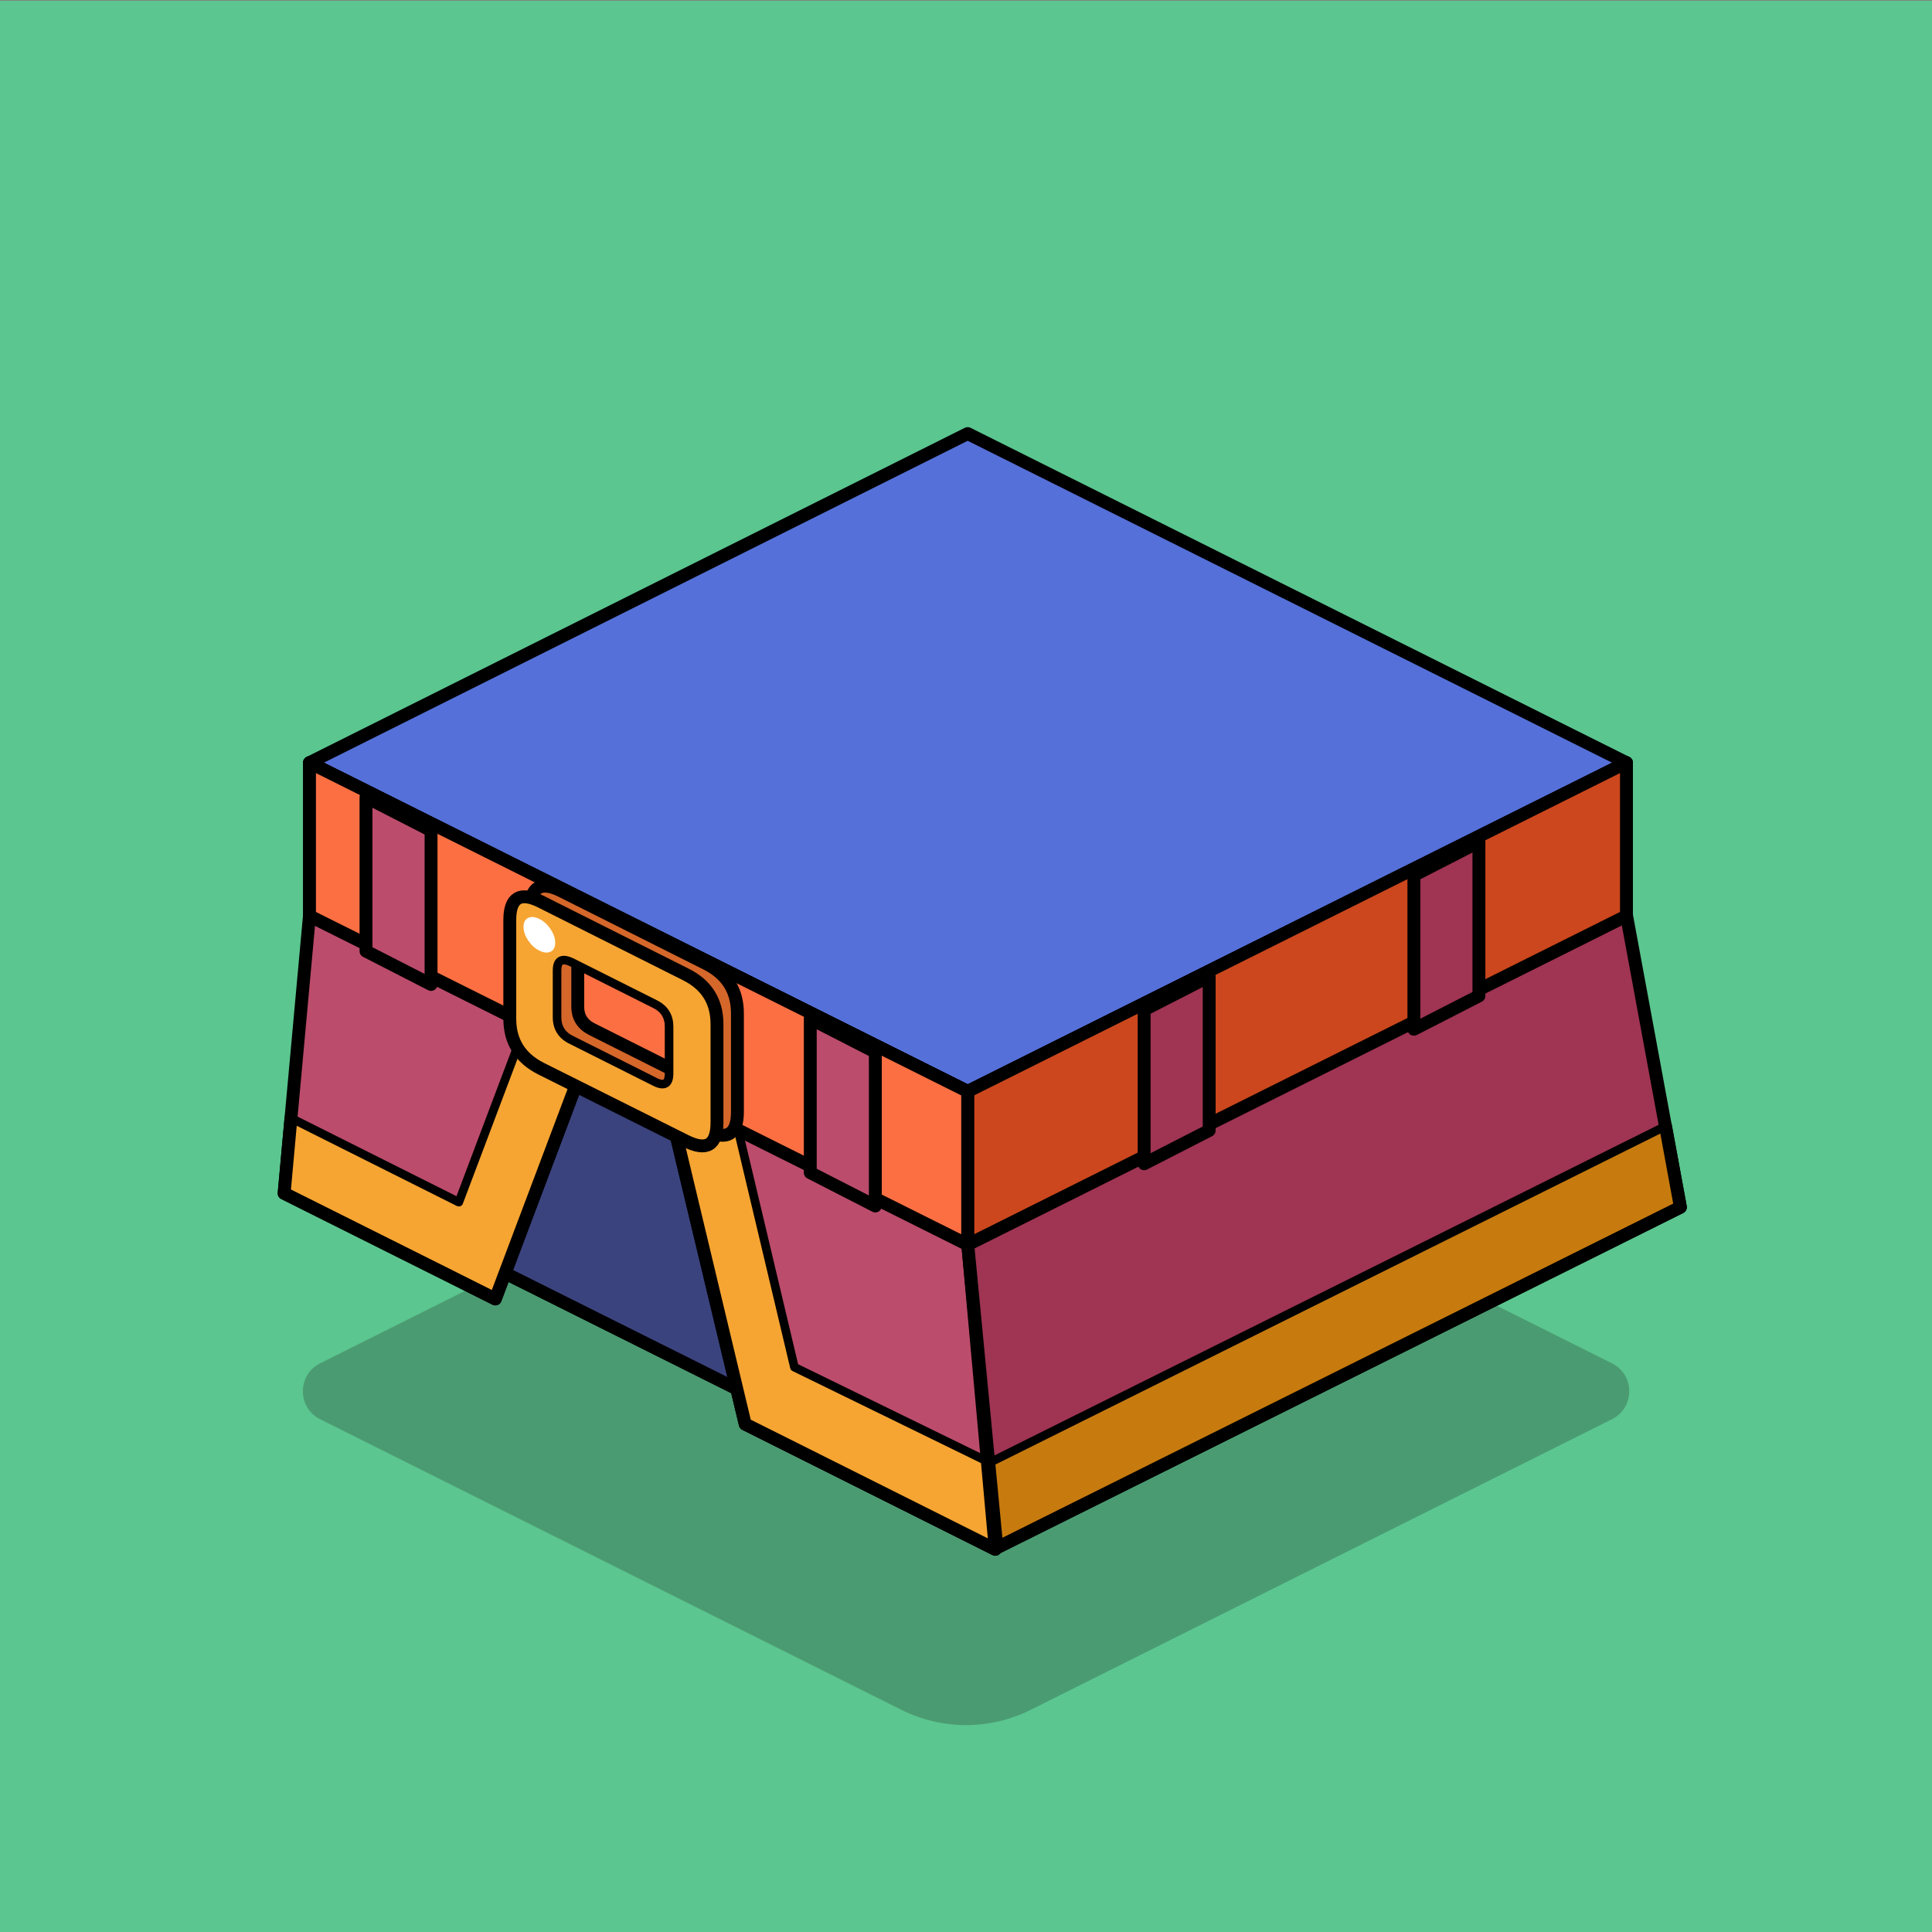
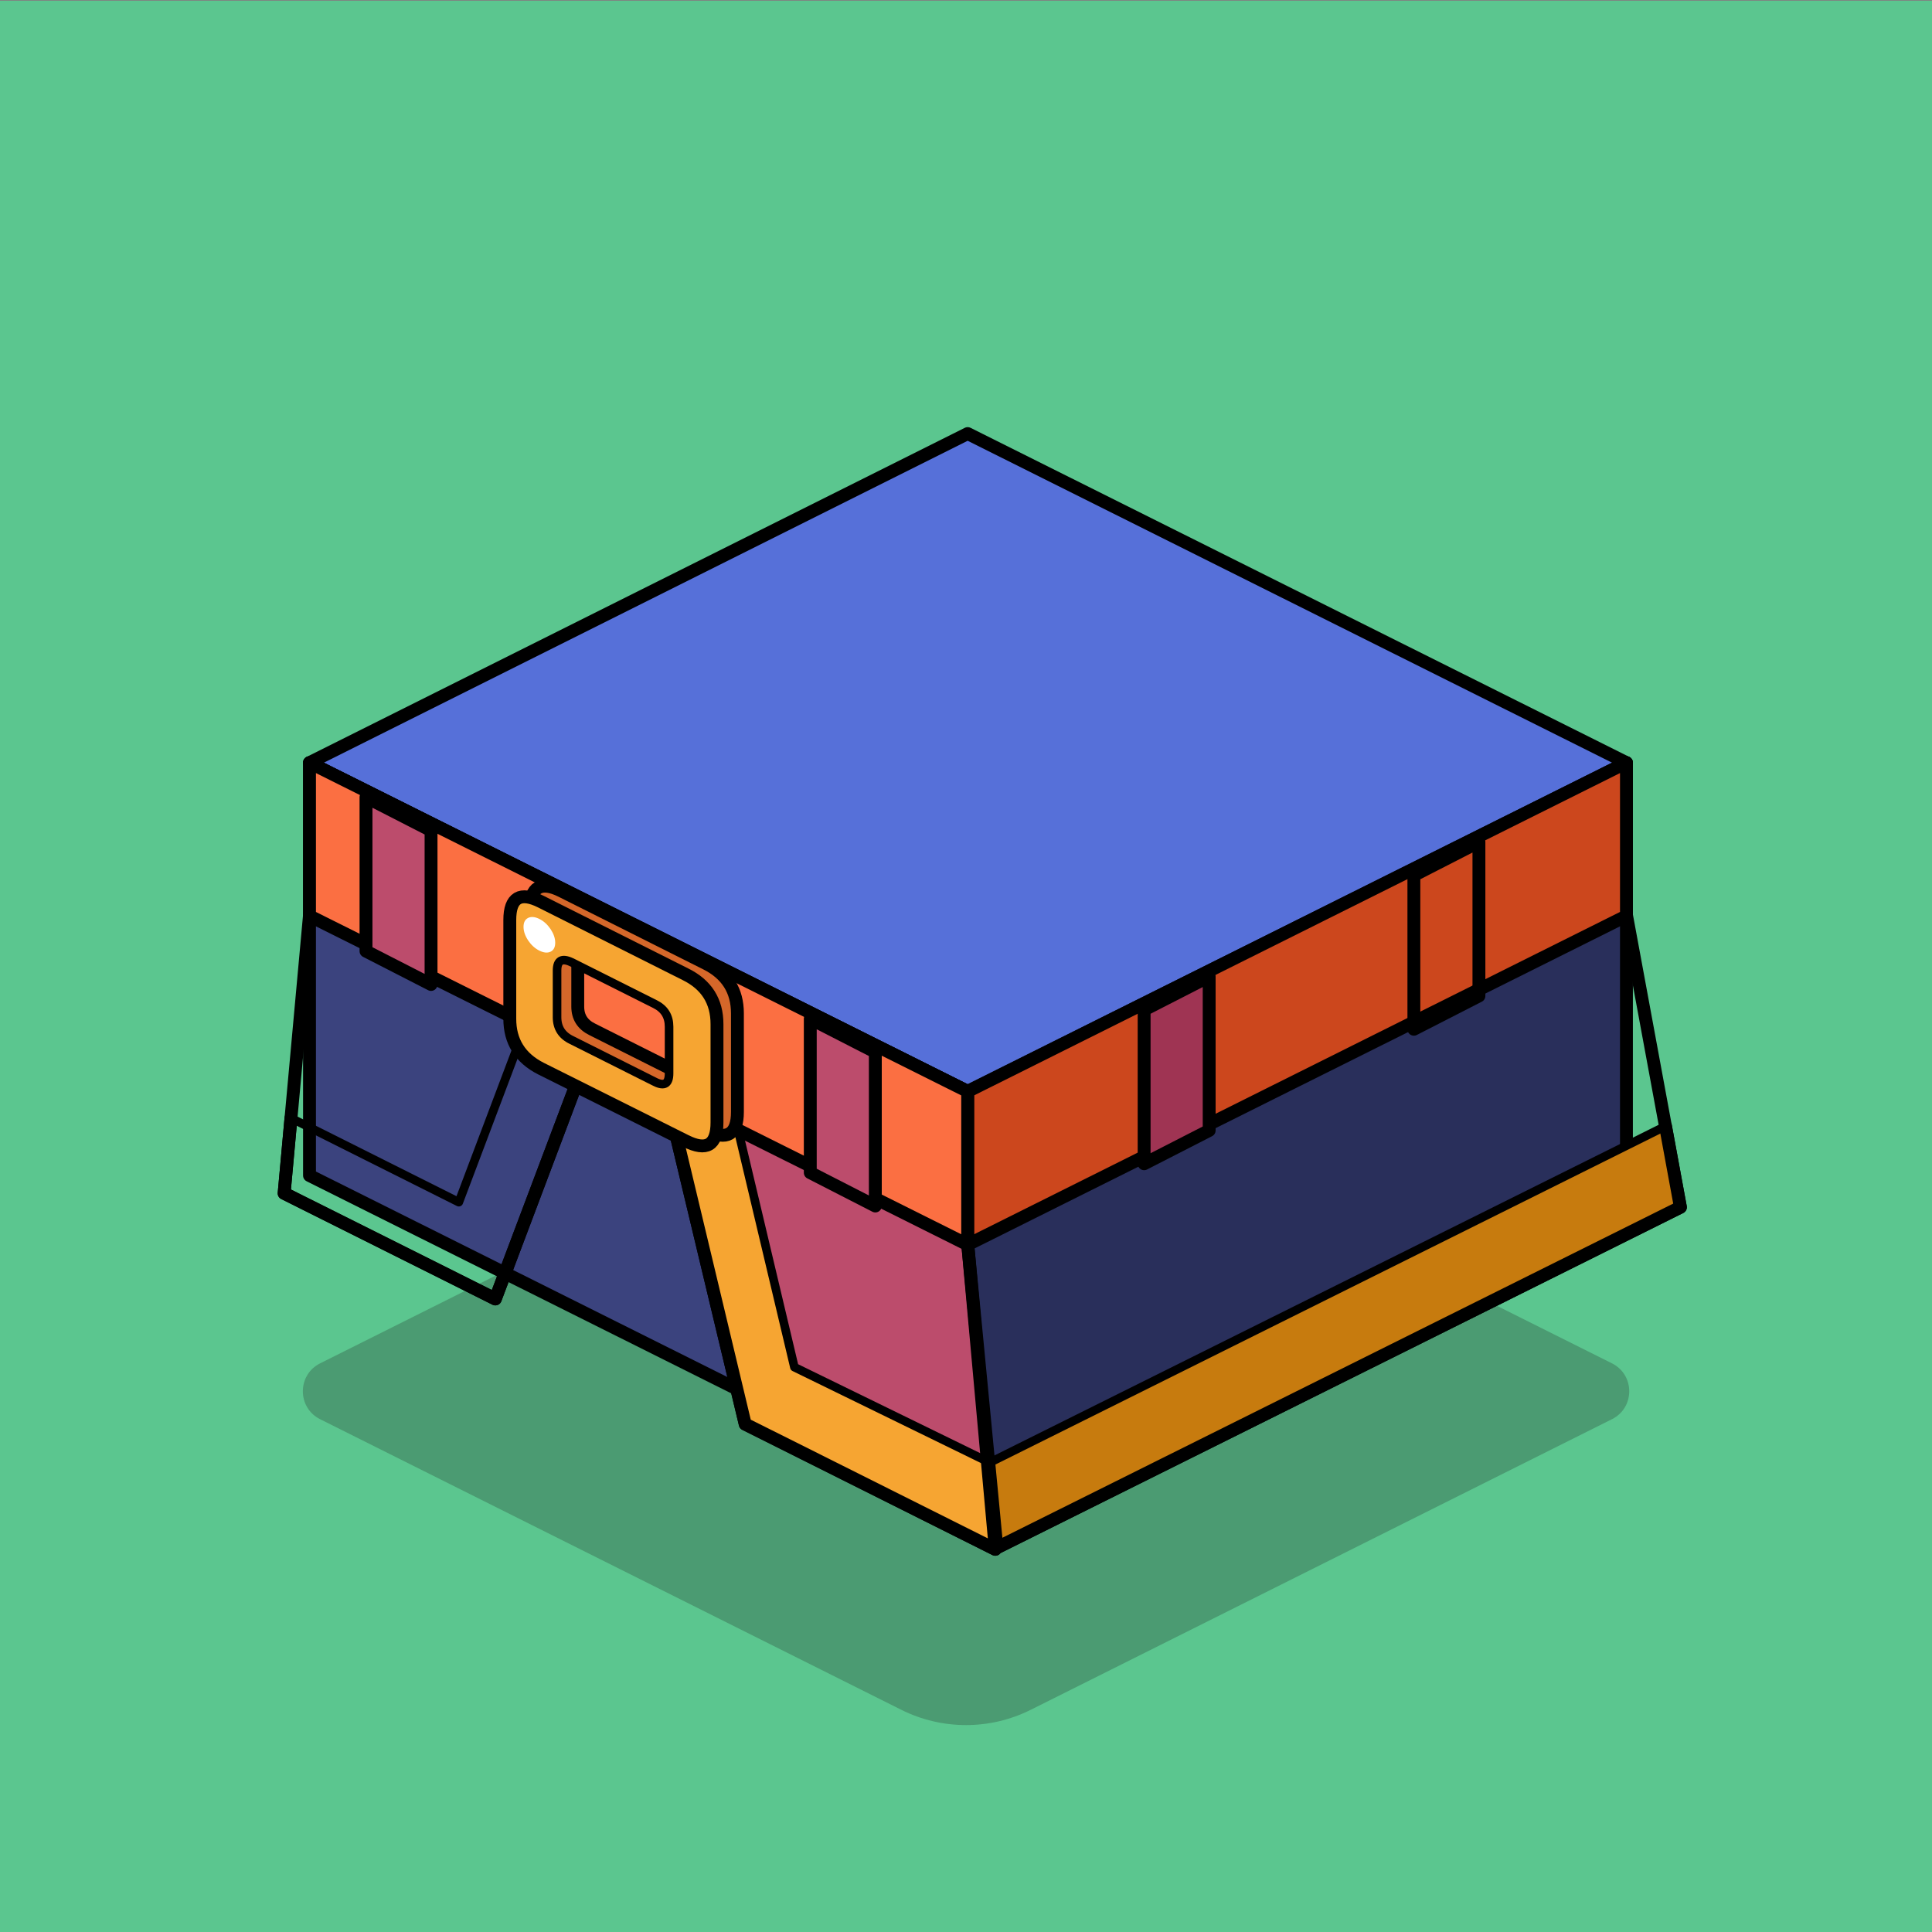
<svg xmlns="http://www.w3.org/2000/svg" viewBox="0 0 450 450">
  <rect x="0" y="0" width="450" height="450" fill="#808080" stroke="none" />
  <defs>
    <style>
      .cls-1 {
        fill: #fb6f42;
      }

      .cls-2 {
        fill: #f6a532;
      }

      .cls-3 {
        fill: #fff;
      }

      .cls-4 {
        fill: #9f3453;
      }

      .cls-5 {
        fill: #bc4c6c;
      }

      .cls-6 {
        fill: #cc471d;
      }

      .cls-7 {
        fill: #c77b0e;
      }

      .cls-8 {
        fill: #d5672a;
      }

      .cls-9 {
        fill: #1a1a1a;
      }

      .cls-10 {
        fill: #5670d9;
      }

      .cls-11 {
        fill: #292f5b;
      }

      .cls-12 {
        fill: #3b437e;
      }

      .cls-13 {
        fill: #5bc68f;
      }

      .cls-14 {
        stroke-width: 2px;
      }

      .cls-14, .cls-15, .cls-16 {
        fill: none;
        stroke: #000;
        stroke-linecap: round;
        stroke-linejoin: round;
      }

      .cls-17 {
        opacity: .25;
      }

      .cls-15 {
        stroke-width: 3px;
      }

      .cls-16 {
        stroke-width: 3px;
      }
    </style>
  </defs>
  <g id="Layer_165" data-name="Layer 165">
    <rect class="cls-13" y=".17" width="450" height="450" />
  </g>
  <g id="Shodow">
    <g class="cls-17">
      <path class="cls-9" d="m375.45,330.56l-135.38,67.69c-9.48,4.74-20.65,4.74-30.13,0l-135.38-67.69c-5.36-2.68-5.36-10.33,0-13.01l147.2-73.6c2.05-1.02,4.46-1.02,6.5,0l147.2,73.6c5.36,2.68,5.36,10.33,0,13.01Z" />
    </g>
  </g>
  <g id="Pirate">
    <g>
      <g>
        <g id="Layer0_3_MEMBER_0_MEMBER_0_FILL" data-name="Layer0 3 MEMBER 0 MEMBER 0 FILL">
          <path class="cls-11" d="m378.84,273.8v-96.16l-153.44,76.57v96.16l153.44-76.57Z" />
        </g>
        <path id="Layer0_3_MEMBER_0_MEMBER_0_1_STROKES" data-name="Layer0 3 MEMBER 0 MEMBER 0 1 STROKES" class="cls-16" d="m225.39,350.37l153.44-76.57v-96.16l-153.44,76.57v96.16Z" />
      </g>
      <g>
        <g id="Layer0_3_MEMBER_0_MEMBER_1_FILL" data-name="Layer0 3 MEMBER 0 MEMBER 1 FILL">
          <path class="cls-10" d="m72.09,177.64l153.3,76.57,153.44-76.57-153.44-76.65-153.3,76.65Z" />
        </g>
        <path id="Layer0_3_MEMBER_0_MEMBER_1_1_STROKES" data-name="Layer0 3 MEMBER 0 MEMBER 1 1 STROKES" class="cls-16" d="m72.09,177.64l153.3,76.57,153.44-76.57-153.44-76.65-153.3,76.65Z" />
      </g>
      <g>
        <g id="Layer0_3_MEMBER_0_MEMBER_2_FILL" data-name="Layer0 3 MEMBER 0 MEMBER 2 FILL">
          <path class="cls-12" d="m72.09,177.64v96.16l153.3,76.57v-96.16l-153.3-76.57Z" />
        </g>
        <path id="Layer0_3_MEMBER_0_MEMBER_2_1_STROKES" data-name="Layer0 3 MEMBER 0 MEMBER 2 1 STROKES" class="cls-16" d="m225.39,350.37l-153.3-76.57v-96.16l153.3,76.57v96.16Z" />
      </g>
      <g>
        <g id="Layer0_3_MEMBER_1_MEMBER_0_FILL" data-name="Layer0 3 MEMBER 1 MEMBER 0 FILL">
          <path class="cls-5" d="m173.58,331.67l58.24,29.2-6.43-71.18-70.29-35.11,18.48,77.09Z" />
        </g>
        <path id="Layer0_3_MEMBER_1_MEMBER_0_1_STROKES" data-name="Layer0 3 MEMBER 1 MEMBER 0 1 STROKES" class="cls-16" d="m231.82,360.87l-58.24-29.16-18.44-77.13,70.25,35.11,6.43,71.18Z" />
      </g>
      <g>
        <g id="Layer0_3_MEMBER_1_MEMBER_1_FILL" data-name="Layer0 3 MEMBER 1 MEMBER 1 FILL">
-           <path class="cls-5" d="m72.09,213.12l-5.91,64.82,49.15,24.61,21.51-57.06-64.75-32.37Z" />
-         </g>
+           </g>
        <path id="Layer0_3_MEMBER_1_MEMBER_1_1_STROKES" data-name="Layer0 3 MEMBER 1 MEMBER 1 1 STROKES" class="cls-16" d="m66.18,277.94l5.91-64.82,64.79,32.37-21.51,57.06-49.19-24.61Z" />
      </g>
      <g>
        <g id="Layer0_3_MEMBER_1_MEMBER_2_FILL" data-name="Layer0 3 MEMBER 1 MEMBER 2 FILL">
          <path class="cls-2" d="m171.8,262.71l-16.7-8.13,18.48,77.09,16.56,8.28,41.69,20.92-1.85-20.47-44.94-21.95-13.23-55.73Z" />
        </g>
        <path id="Layer0_3_MEMBER_1_MEMBER_2_1_STROKES" data-name="Layer0 3 MEMBER 1 MEMBER 2 1 STROKES" class="cls-16" d="m229.97,340.39l1.85,20.47-41.69-20.88-16.56-8.28-18.44-77.13,16.67,8.13" />
        <path id="Layer0_3_MEMBER_1_MEMBER_2_2_STROKES" data-name="Layer0 3 MEMBER 1 MEMBER 2 2 STROKES" class="cls-14" d="m171.8,262.71l13.23,55.73,44.94,21.95" />
      </g>
      <g>
        <g id="Layer0_3_MEMBER_1_MEMBER_3_FILL" data-name="Layer0 3 MEMBER 1 MEMBER 3 FILL">
-           <path class="cls-2" d="m67.73,260.42l-1.55,17.52,34.89,17.44,14.27,7.17,21.51-57.06-14.27-7.17-15.74,41.69-39.1-19.59Z" />
-         </g>
+           </g>
        <path id="Layer0_3_MEMBER_1_MEMBER_3_1_STROKES" data-name="Layer0 3 MEMBER 1 MEMBER 3 1 STROKES" class="cls-16" d="m122.58,238.36l14.3,7.13-21.51,57.06-14.3-7.17-34.89-17.44,1.59-17.52" />
        <path id="Layer0_3_MEMBER_1_MEMBER_3_2_STROKES" data-name="Layer0 3 MEMBER 1 MEMBER 3 2 STROKES" class="cls-14" d="m67.77,260.42l39.1,19.59,15.71-41.65" />
      </g>
      <g>
        <g id="Layer0_3_MEMBER_2_MEMBER_0_FILL" data-name="Layer0 3 MEMBER 2 MEMBER 0 FILL">
-           <path class="cls-4" d="m391.4,281.19l-12.57-68.07-153.44,76.57,6.8,70.81,159.21-79.31Z" />
-         </g>
+           </g>
        <path id="Layer0_3_MEMBER_2_MEMBER_0_1_STROKES" data-name="Layer0 3 MEMBER 2 MEMBER 0 1 STROKES" class="cls-16" d="m232.19,360.5l159.21-79.31-12.57-68.07-153.44,76.57,6.8,70.81Z" />
      </g>
      <g>
        <g id="Layer0_3_MEMBER_2_MEMBER_1_FILL" data-name="Layer0 3 MEMBER 2 MEMBER 1 FILL">
          <path class="cls-7" d="m391.4,281.19l-3.47-18.92-157.66,78.5,1.92,19.73,159.21-79.31Z" />
        </g>
        <path id="Layer0_3_MEMBER_2_MEMBER_1_1_STROKES" data-name="Layer0 3 MEMBER 2 MEMBER 1 1 STROKES" class="cls-16" d="m230.31,340.76l1.88,19.73,159.21-79.31-3.47-18.88" />
        <path id="Layer0_3_MEMBER_2_MEMBER_1_2_STROKES" data-name="Layer0 3 MEMBER 2 MEMBER 1 2 STROKES" class="cls-14" d="m387.93,262.31l-157.62,78.46" />
      </g>
      <g>
        <g id="Layer0_3_MEMBER_3_MEMBER_0_FILL" data-name="Layer0 3 MEMBER 3 MEMBER 0 FILL">
          <path class="cls-6" d="m378.84,213.34v-35.7l-153.44,76.57v35.7l153.44-76.57Z" />
        </g>
-         <path id="Layer0_3_MEMBER_3_MEMBER_0_1_STROKES" data-name="Layer0 3 MEMBER 3 MEMBER 0 1 STROKES" class="cls-16" d="m225.39,254.21l153.44-76.57v35.7l-153.44,76.57v-35.7Z" />
+         <path id="Layer0_3_MEMBER_3_MEMBER_0_1_STROKES" data-name="Layer0 3 MEMBER 3 MEMBER 0 1 STROKES" class="cls-16" d="m225.39,254.21l153.44-76.57v35.7l-153.44,76.57Z" />
      </g>
      <g>
        <g id="Layer0_3_MEMBER_3_MEMBER_1_FILL" data-name="Layer0 3 MEMBER 3 MEMBER 1 FILL">
          <path class="cls-1" d="m72.09,177.64v35.7l153.3,76.57v-35.7l-153.3-76.57Z" />
        </g>
        <path id="Layer0_3_MEMBER_3_MEMBER_1_1_STROKES" data-name="Layer0 3 MEMBER 3 MEMBER 1 1 STROKES" class="cls-16" d="m72.09,177.64l153.3,76.57v35.7l-153.3-76.57v-35.7Z" />
      </g>
      <g>
        <g id="Layer0_3_MEMBER_3_MEMBER_2_FILL" data-name="Layer0 3 MEMBER 3 MEMBER 2 FILL">
          <path class="cls-5" d="m100.4,193.45l-15.15-7.76v35.85l15.15,7.76v-35.85Z" />
        </g>
        <path id="Layer0_3_MEMBER_3_MEMBER_2_1_STROKES" data-name="Layer0 3 MEMBER 3 MEMBER 2 1 STROKES" class="cls-16" d="m85.25,185.69v35.85l15.15,7.76v-35.85l-15.15-7.76Z" />
      </g>
      <g>
        <g id="Layer0_3_MEMBER_3_MEMBER_3_FILL" data-name="Layer0 3 MEMBER 3 MEMBER 3 FILL">
          <path class="cls-5" d="m188.73,237.29v35.85l15.15,7.76v-35.85l-15.15-7.76Z" />
        </g>
        <path id="Layer0_3_MEMBER_3_MEMBER_3_1_STROKES" data-name="Layer0 3 MEMBER 3 MEMBER 3 1 STROKES" class="cls-16" d="m188.73,237.29v35.85l15.15,7.76v-35.85l-15.15-7.76Z" />
      </g>
      <g>
        <g id="Layer0_3_MEMBER_3_MEMBER_4_FILL" data-name="Layer0 3 MEMBER 3 MEMBER 4 FILL">
-           <path class="cls-4" d="m344.47,196.12l-15.15,7.76v35.85l15.15-7.76v-35.85Z" />
-         </g>
+           </g>
        <path id="Layer0_3_MEMBER_3_MEMBER_4_1_STROKES" data-name="Layer0 3 MEMBER 3 MEMBER 4 1 STROKES" class="cls-16" d="m344.47,196.12v35.85l-15.15,7.76v-35.85l15.15-7.76Z" />
      </g>
      <g>
        <g id="Layer0_3_MEMBER_3_MEMBER_5_FILL" data-name="Layer0 3 MEMBER 3 MEMBER 5 FILL">
          <path class="cls-4" d="m281.64,263.3v-35.85l-15.15,7.76v35.85l15.15-7.76Z" />
        </g>
        <path id="Layer0_3_MEMBER_3_MEMBER_5_1_STROKES" data-name="Layer0 3 MEMBER 3 MEMBER 5 1 STROKES" class="cls-16" d="m281.64,227.45v35.85l-15.15,7.76v-35.85l15.15-7.76Z" />
      </g>
      <g>
        <g id="Layer0_3_MEMBER_3_MEMBER_6_MEMBER_0_FILL" data-name="Layer0 3 MEMBER 3 MEMBER 6 MEMBER 0 FILL">
          <path class="cls-8" d="m171.7,236.07c0-5.3-2.43-9.17-7.29-11.6l-33.68-16.9c-4.86-2.43-7.29-.99-7.29,4.31v22.94c0,5.3,2.43,9.17,7.29,11.6l33.68,16.9c4.86,2.43,7.29.99,7.29-4.31v-22.94m-14.39-4.64c2.17,1.1,3.25,2.85,3.25,5.24v10.87c0,2.43-1.08,3.09-3.25,1.99l-19.42-9.75c-2.25-1.1-3.38-2.87-3.38-5.3v-10.87c0-2.39,1.13-3.03,3.38-1.92l19.42,9.75Z" />
        </g>
        <path id="Layer0_3_MEMBER_3_MEMBER_6_MEMBER_0_1_STROKES" data-name="Layer0 3 MEMBER 3 MEMBER 6 MEMBER 0 1 STROKES" class="cls-15" d="m137.95,221.66l19.42,9.75c2.17,1.1,3.25,2.85,3.25,5.24v10.87c0,2.43-1.08,3.09-3.25,1.99l-19.42-9.75c-2.25-1.1-3.38-2.87-3.38-5.3v-10.87c0-2.39,1.13-3.03,3.38-1.92Zm-7.16-14.12l33.68,16.9c4.86,2.43,7.29,6.3,7.29,11.6v22.94c0,5.3-2.43,6.74-7.29,4.31l-33.68-16.9c-4.86-2.43-7.29-6.3-7.29-11.6v-22.94c0-5.3,2.43-6.74,7.29-4.31Z" />
      </g>
      <g>
        <g id="Layer0_3_MEMBER_3_MEMBER_6_MEMBER_1_FILL" data-name="Layer0 3 MEMBER 3 MEMBER 6 MEMBER 1 FILL">
          <path class="cls-2" d="m167,238.54c0-5.32-2.44-9.19-7.32-11.6l-33.7-16.93c-4.83-2.41-7.24-.99-7.24,4.29v22.99c0,5.27,2.41,9.14,7.24,11.6l33.7,16.85c4.88,2.46,7.32,1.03,7.32-4.29v-22.91m-14.41-4.66c2.17,1.08,3.25,2.83,3.25,5.25v10.87c0,2.41-1.08,3.08-3.25,2l-19.44-9.76c-2.27-1.08-3.4-2.86-3.4-5.32v-10.87c0-2.37,1.13-3.01,3.4-1.92l19.44,9.76Z" />
        </g>
        <path id="Layer0_3_MEMBER_3_MEMBER_6_MEMBER_1_1_STROKES" data-name="Layer0 3 MEMBER 3 MEMBER 6 MEMBER 1 1 STROKES" class="cls-16" d="m125.98,210.01l33.7,16.93c4.88,2.41,7.32,6.28,7.32,11.6v22.91c0,5.32-2.44,6.75-7.32,4.29l-33.7-16.85c-4.83-2.46-7.24-6.33-7.24-11.6v-22.99c0-5.27,2.41-6.7,7.24-4.29Z" />
        <path id="Layer0_3_MEMBER_3_MEMBER_6_MEMBER_1_2_STROKES" data-name="Layer0 3 MEMBER 3 MEMBER 6 MEMBER 1 2 STROKES" class="cls-14" d="m133.15,224.13l19.44,9.76c2.17,1.08,3.25,2.83,3.25,5.25v10.87c0,2.41-1.08,3.08-3.25,2l-19.44-9.76c-2.27-1.08-3.4-2.86-3.4-5.32v-10.87c0-2.37,1.13-3.01,3.4-1.92Z" />
      </g>
      <g id="Layer0_3_MEMBER_3_MEMBER_7_FILL" data-name="Layer0 3 MEMBER 3 MEMBER 7 FILL">
        <path class="cls-3" d="m128.25,221.66c.72-.36,1.07-1.05,1.07-2.08,0-1.03-.36-2.08-1.07-3.16-.72-1.07-1.59-1.87-2.62-2.38s-1.91-.59-2.62-.24c-.72.36-1.07,1.05-1.07,2.08s.36,2.08,1.07,3.16c.72,1.07,1.59,1.87,2.62,2.38s1.91.59,2.62.24Z" />
      </g>
    </g>
  </g>
</svg>